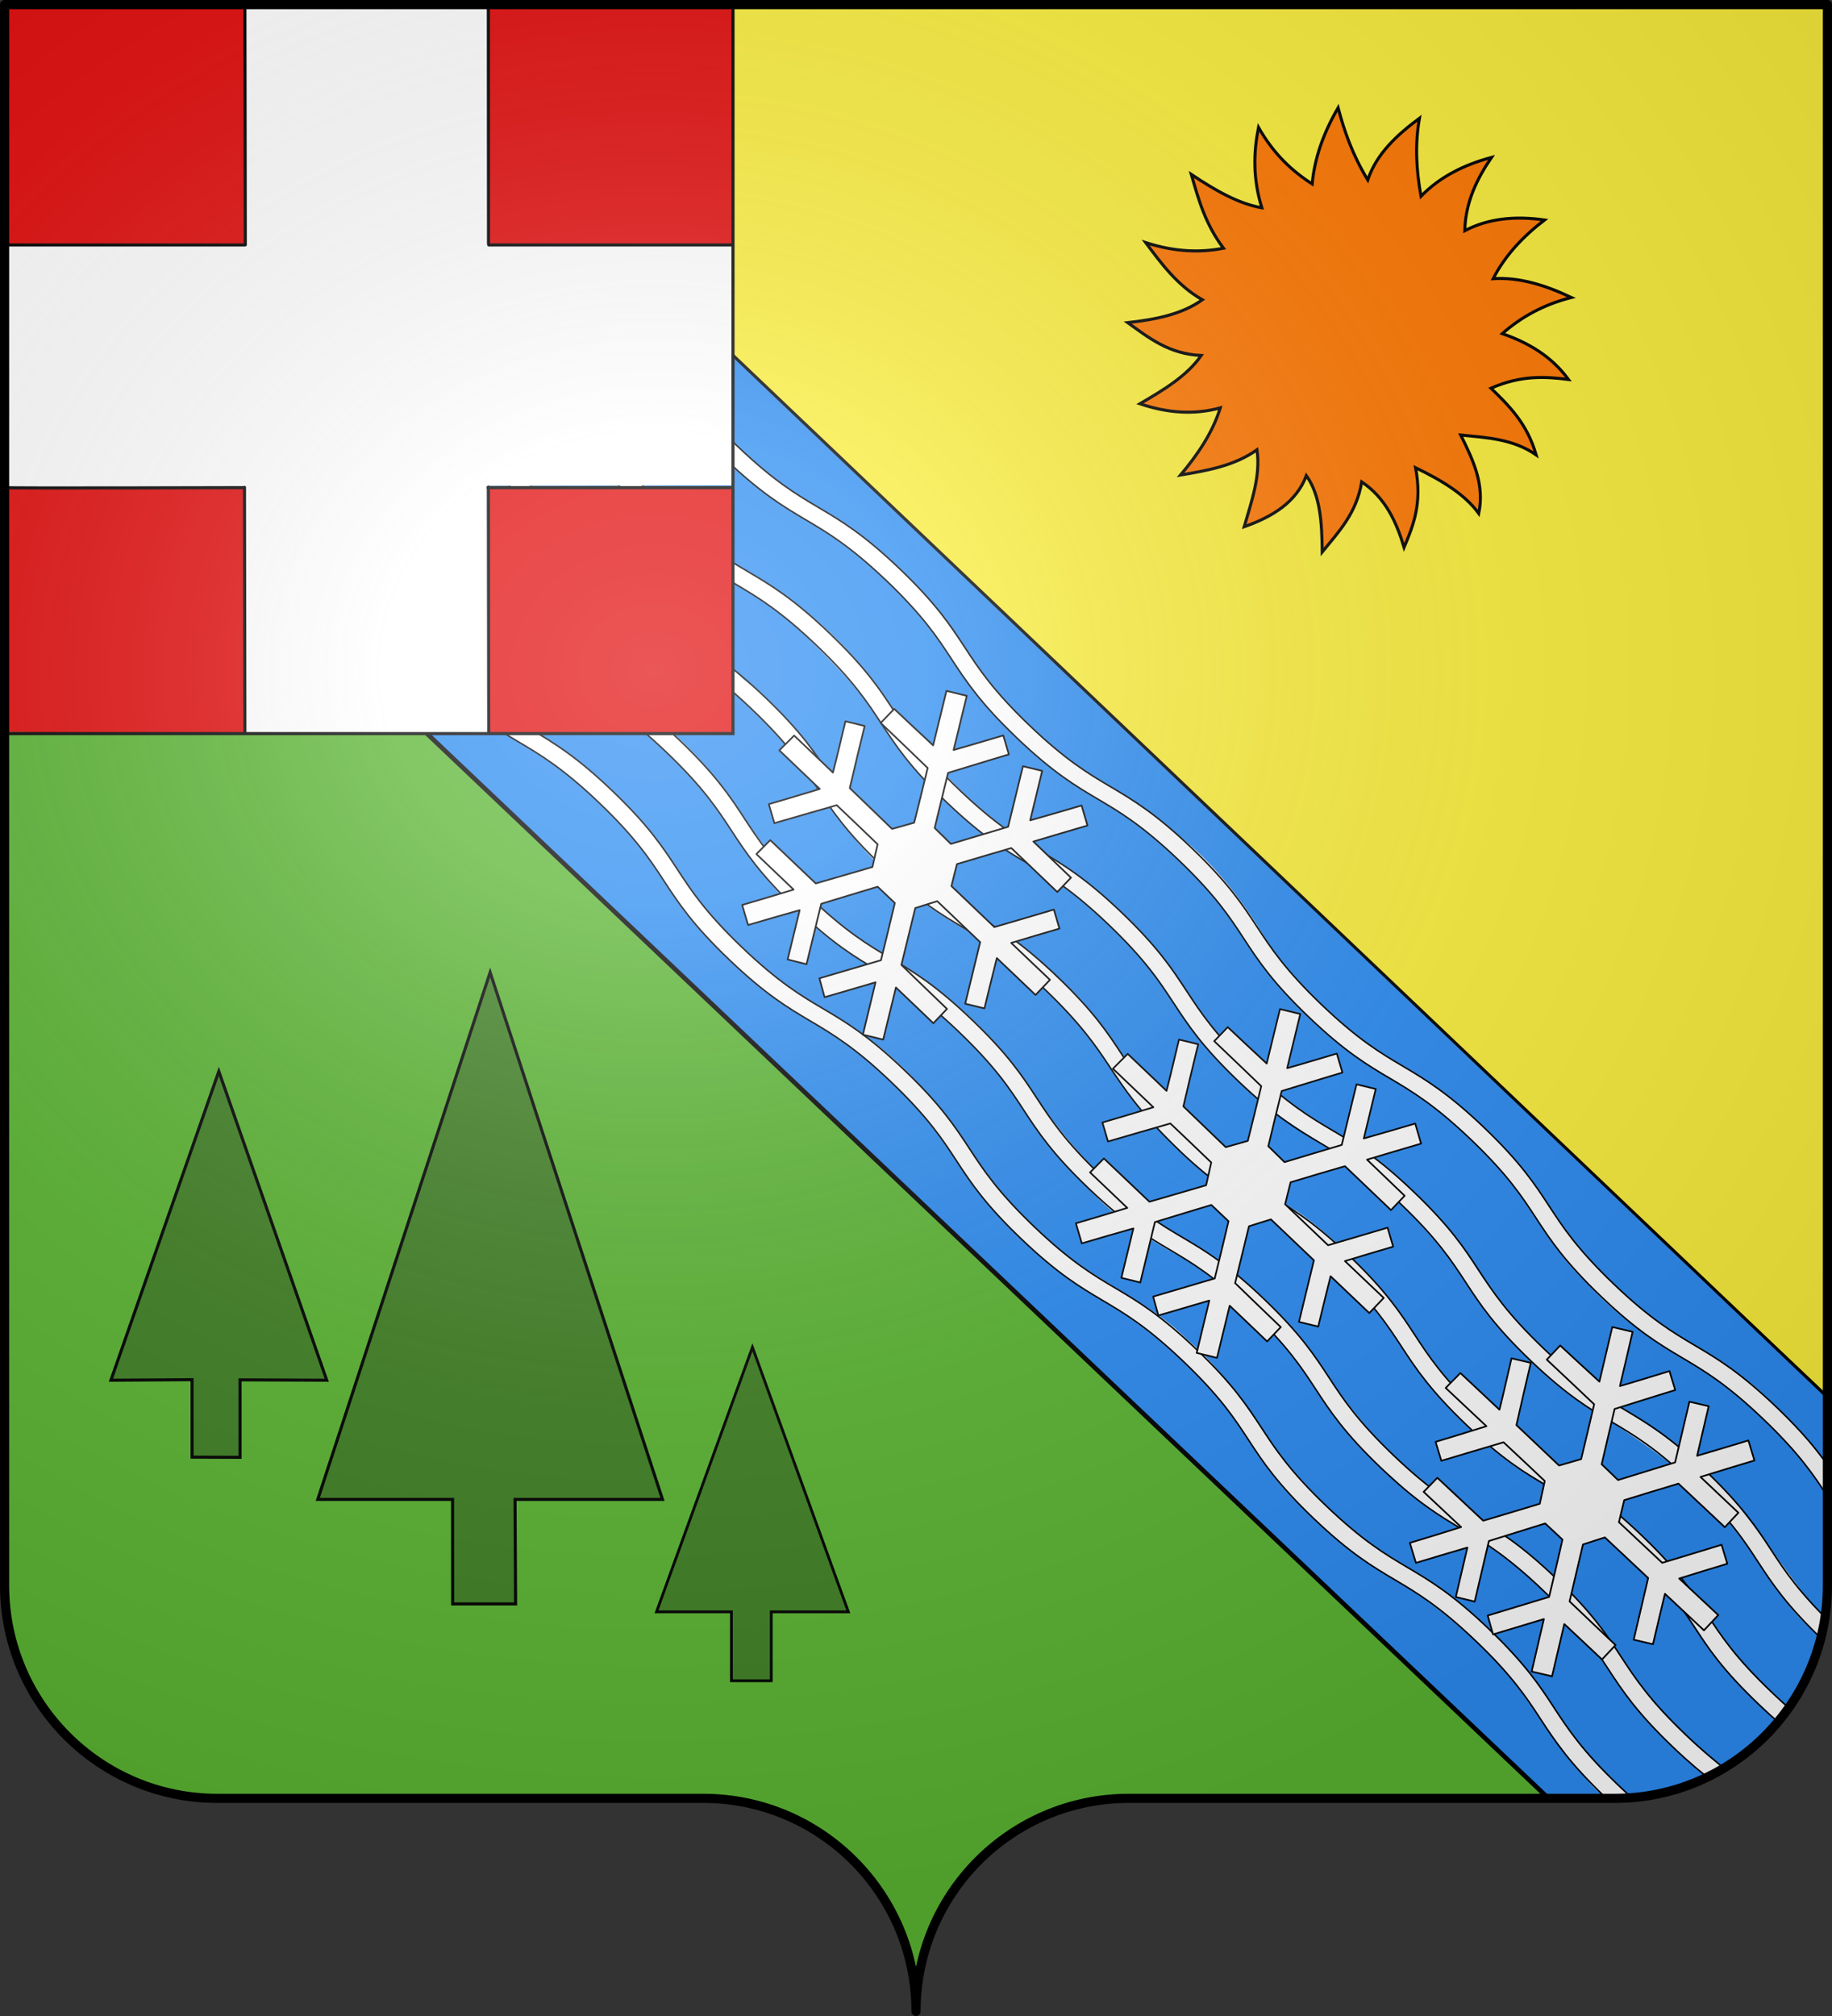
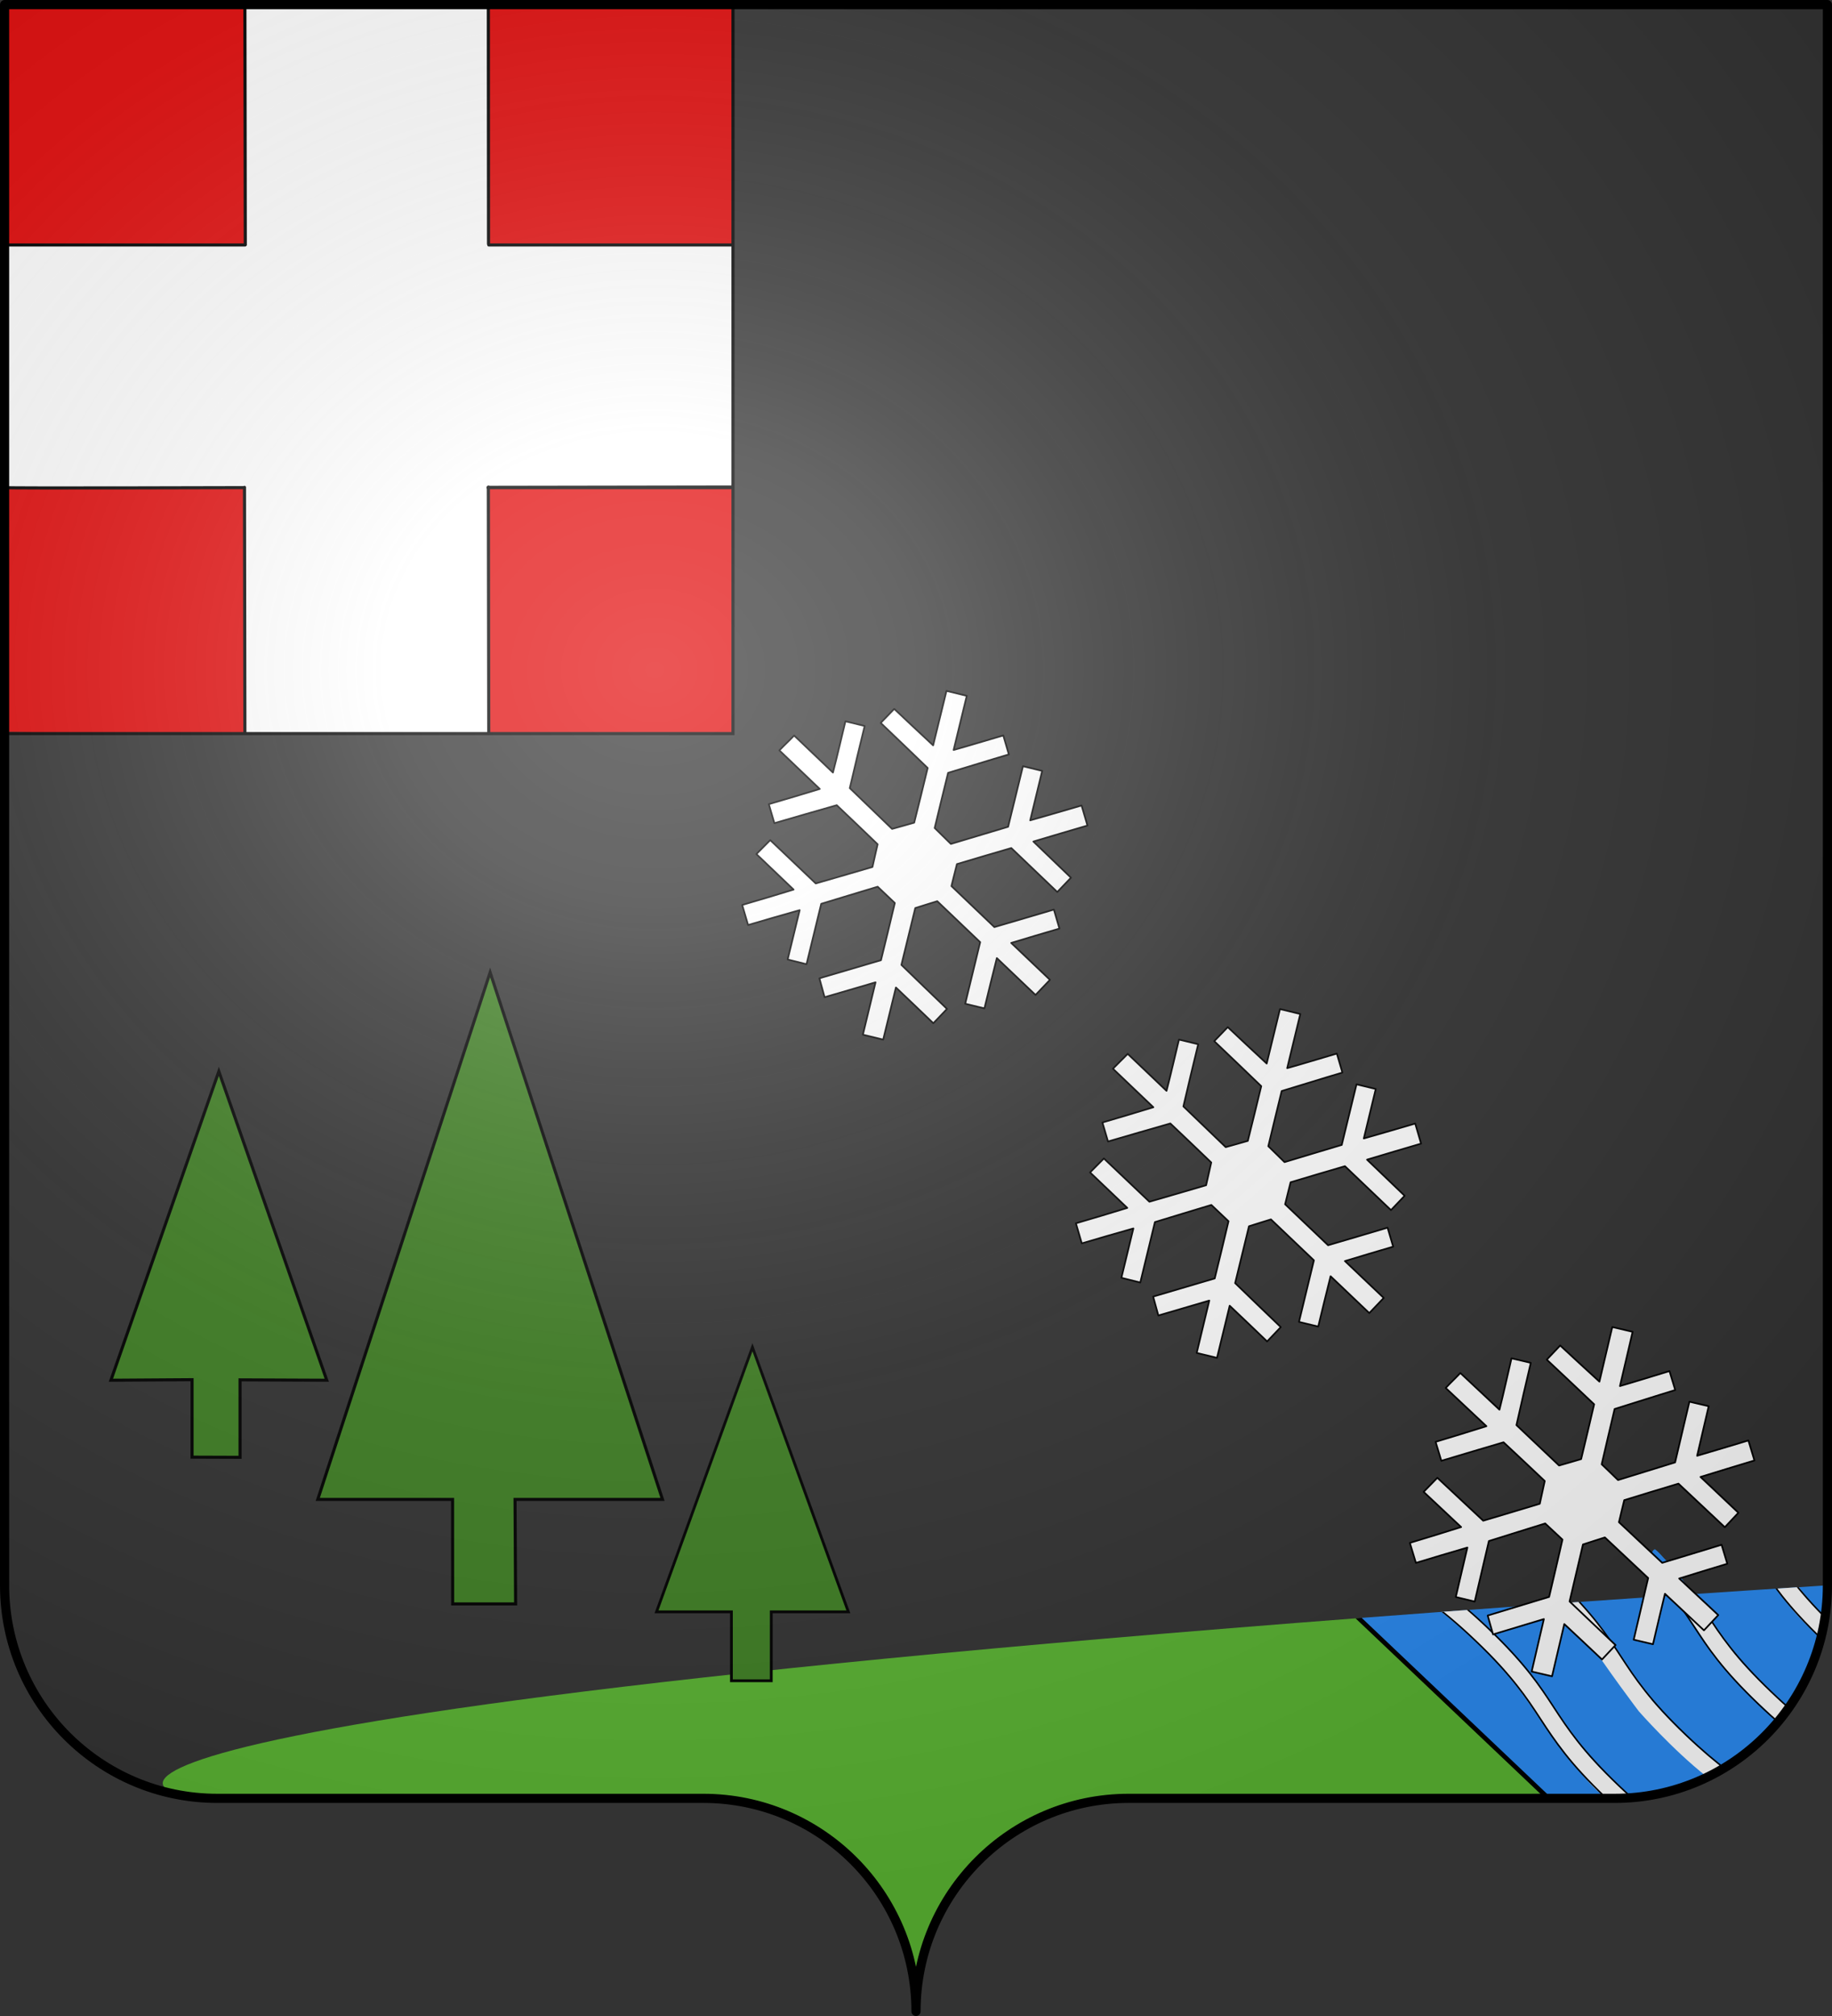
<svg xmlns="http://www.w3.org/2000/svg" xmlns:ns1="http://sodipodi.sourceforge.net/DTD/sodipodi-0.dtd" xmlns:ns2="http://www.inkscape.org/namespaces/inkscape" xmlns:xlink="http://www.w3.org/1999/xlink" height="660" width="600" version="1.0" id="svg2" ns1:version="0.32" ns2:version="0.47 r22583" ns1:docname="Blason_ville_fr_Monnetier-Mornex2.svg" ns2:output_extension="org.inkscape.output.svg.inkscape" ns1:modified="true">
  <rect width="100%" height="100%" fill="#333333" stroke="none" />
  <ns1:namedview ns2:window-height="965" ns2:window-width="1280" ns2:pageshadow="2" ns2:pageopacity="0.0" guidetolerance="10.0" gridtolerance="10.0" objecttolerance="10.0" borderopacity="1.0" bordercolor="#666666" pagecolor="#ffffff" id="base" showgrid="false" height="660px" ns2:zoom="1" ns2:cx="574.45103" ns2:cy="396.47237" ns2:window-x="-4" ns2:window-y="-4" ns2:current-layer="layer2" showborder="false" ns2:showpageshadow="false" ns2:window-maximized="1" showguides="true" ns2:guide-bbox="true" />
  <defs id="defs6">
    <linearGradient id="linearGradient2893">
      <stop style="stop-color:white;stop-opacity:0.314;" offset="0" id="stop2895" />
      <stop id="stop2897" offset="0.19" style="stop-color:white;stop-opacity:0.251;" />
      <stop style="stop-color:#6b6b6b;stop-opacity:0.125;" offset="0.6" id="stop2901" />
      <stop style="stop-color:black;stop-opacity:0.125;" offset="1" id="stop2899" />
    </linearGradient>
    <radialGradient ns2:collect="always" xlink:href="#linearGradient2893" id="radialGradient11919" gradientUnits="userSpaceOnUse" gradientTransform="matrix(1.551,0,0,1.35,-227.894,-51.264)" cx="285.186" cy="200.448" fx="285.186" fy="200.448" r="300" />
    <clipPath clipPathUnits="userSpaceOnUse" id="clipPath3935">
-       <path ns1:nodetypes="cssccccssc" d="M 278.407,755.585 C 278.407,717.081 309.61,685.832 348.057,685.832 386.504,685.832 468.81,685.832 507.257,685.832 545.704,685.832 576.907,654.582 576.907,616.078 L 576.907,98.585 -20.093,98.585 -20.093,616.078 C -20.093,654.582 11.11,685.832 49.557,685.832 88.004,685.832 170.31,685.832 208.757,685.832 247.204,685.832 278.407,717.081 278.407,755.585 z" style="fill:none;stroke:#000000;stroke-width:3;stroke-linecap:round;stroke-linejoin:round;stroke-miterlimit:4;stroke-opacity:1;stroke-dasharray:none;stroke-dashoffset:0" id="path3937" />
+       <path ns1:nodetypes="cssccccssc" d="M 278.407,755.585 C 278.407,717.081 309.61,685.832 348.057,685.832 386.504,685.832 468.81,685.832 507.257,685.832 545.704,685.832 576.907,654.582 576.907,616.078 C -20.093,654.582 11.11,685.832 49.557,685.832 88.004,685.832 170.31,685.832 208.757,685.832 247.204,685.832 278.407,717.081 278.407,755.585 z" style="fill:none;stroke:#000000;stroke-width:3;stroke-linecap:round;stroke-linejoin:round;stroke-miterlimit:4;stroke-opacity:1;stroke-dasharray:none;stroke-dashoffset:0" id="path3937" />
    </clipPath>
  </defs>
  <g ns2:groupmode="layer" id="layer1" ns2:label="Fond écu" style="display:inline" ns1:insensitive="true">
    <path style="color:#000000;fill:#2b8cf2;fill-opacity:1;fill-rule:nonzero;stroke:none;stroke-width:1;marker:none;visibility:visible;display:inline;overflow:visible;enable-background:accumulate" d="M 541.876,507.266 C 541.1,507.704 540.929,508.773 540.63,509.558 540.35,510.77 539.939,512.112 540.3,513.347 541.779,515.341 543.621,517.044 545.152,518.997 552.887,528.278 558.425,539.254 566.626,548.194 571.178,553.29 576.055,558.11 581.189,562.618 581.868,562.572 582.118,561.616 582.605,561.213 583.294,560.229 584.225,559.345 584.675,558.233 577.41,551.345 570.092,544.36 564.28,536.176 558.241,527.726 552.952,518.67 545.811,511.072 544.572,509.825 543.495,508.359 542.108,507.297 542.036,507.264 541.954,507.248 541.876,507.266 z" id="path3943" />
    <path style="color:#000000;fill:#2b8cf2;fill-opacity:1;fill-rule:nonzero;stroke:none;stroke-width:1;marker:none;visibility:visible;display:inline;overflow:visible;enable-background:accumulate" d="M 541.876,507.266 C 541.1,507.704 540.929,508.773 540.63,509.558 540.35,510.77 539.939,512.112 540.3,513.347 541.779,515.341 543.621,517.044 545.152,518.997 552.887,528.278 558.425,539.254 566.626,548.194 571.178,553.29 576.055,558.11 581.189,562.618 581.868,562.572 582.118,561.616 582.605,561.213 583.294,560.229 584.225,559.345 584.675,558.233 577.41,551.345 570.092,544.36 564.28,536.176 558.241,527.726 552.952,518.67 545.811,511.072 544.572,509.825 543.495,508.359 542.108,507.297 542.036,507.264 541.954,507.248 541.876,507.266 z" id="path3955" />
    <path style="color:#000000;fill:#2b8cf2;fill-opacity:1;fill-rule:nonzero;stroke:none;stroke-width:1;marker:none;visibility:visible;display:inline;overflow:visible;enable-background:accumulate" d="M 501.553,548.845 C 501.029,549.136 501.668,550.043 501.188,550.505 500.386,551.594 498.905,551.79 497.684,552.148 497.274,552.624 498.079,553.141 498.248,553.581 504.888,562.679 510.509,572.676 518.404,580.831 520.525,583.051 522.652,585.315 524.877,587.412 527.307,587.405 529.783,587.534 532.203,587.307 532.622,586.742 531.648,586.257 531.392,585.834 524.774,579.391 518.238,572.804 513.037,565.131 509.242,559.743 505.76,554.115 501.78,548.871 501.699,548.816 501.606,548.824 501.553,548.845 z" id="path3939" />
    <path style="color:#000000;fill:#2b8cf2;fill-opacity:1;fill-rule:nonzero;stroke:none;stroke-width:1;marker:none;visibility:visible;display:inline;overflow:visible;enable-background:accumulate" d="M 501.553,548.845 C 501.029,549.136 501.668,550.043 501.188,550.505 500.386,551.594 498.905,551.79 497.684,552.148 497.274,552.624 498.079,553.141 498.248,553.581 504.888,562.679 510.509,572.676 518.404,580.831 520.525,583.051 522.652,585.315 524.877,587.412 527.307,587.405 529.783,587.534 532.203,587.307 532.622,586.742 531.648,586.257 531.392,585.834 524.774,579.391 518.95,574.086 513.749,566.413 509.955,561.025 505.76,554.115 501.78,548.871 501.699,548.816 501.606,548.824 501.553,548.845 z" id="path3960" ns1:nodetypes="ccccccccccc" />
    <g id="g3895" transform="translate(21.593,-97.085)" clip-path="url(#clipPath3935)">
      <g id="g3763">
        <path style="color:#000000;fill:#2b8cf2;fill-opacity:1;fill-rule:nonzero;stroke:none;stroke-width:1.5;marker:none;visibility:visible;display:inline;overflow:visible;enable-background:accumulate" d="M -19.107,99.646 C -18.871,135.233 -20.576,169.79 -20.068,205.316 147.339,364.35 317.19,525.828 484.598,684.862 503.745,685.168 524.781,686.944 541.711,676.374 562.619,664.496 576.797,639.601 575.839,615.135 576.055,594.529 577.094,575.138 576.688,554.592 417.833,403.399 257.092,250.52 98.225,99.34 59.337,98.995 20.324,99.261 -18.612,99.151 L -19.107,99.646 z" id="path3716" ns1:nodetypes="ccccccccc" />
        <path style="color:#000000;fill:#fcef3c;fill-opacity:1;fill-rule:nonzero;stroke:none;stroke-width:1.5;marker:none;visibility:visible;display:inline;overflow:visible;enable-background:accumulate" d="M 423.163,99.025 C 309.368,99.09 210.307,97.061 96.512,97.183 265.76,259.069 416.308,402.728 576.226,553.056 576.382,401.329 576.347,249.486 576.091,97.719 525.944,96.892 473.453,99.161 423.163,99.025 z" id="path2955" ns1:nodetypes="ccccc" />
        <path style="color:#000000;fill:#ffffff;fill-opacity:1;fill-rule:nonzero;stroke:none;stroke-width:1;marker:none;visibility:visible;display:inline;overflow:visible;enable-background:accumulate" d="M 557.17,554.677 C 542.675,540.472 522.676,533.621 508.501,519.022 497.482,509.422 489.564,497.683 481.483,485.628 469.689,469.008 453.513,455.19 435.872,445.069 419.838,435.63 406.177,422.469 394.871,407.786 386.475,393.215 376.47,379.722 362.883,369.426 348.41,356.706 329.698,349.234 316.181,335.299 304.767,325.171 296.317,311.844 287.623,299.462 275.194,283.807 260.649,270.731 242.587,261.038 223.507,249.348 207.964,232.372 195.94,213.62 183.233,194.454 165.894,179.205 145.328,168.551 139.317,164.938 133.701,159.458 128.064,155.529 126.742,156.698 122.022,158.004 124.602,159.596 138.172,173.086 159.488,181.253 172.701,195.447 185.258,206.313 197.622,226.418 199.271,228.128 207.804,240.362 220.788,252.982 234.005,262.187 248.567,270.832 263.042,280.142 274.488,292.772 287.255,305.71 294.947,323.236 308.513,335.48 318.566,346.369 330.652,355.295 343.544,361.816 357.135,370.585 368.836,382.121 379.073,394.567 386.835,405.194 393.278,416.84 403.022,426.022 412.57,436.378 423.126,443.874 434.791,450.554 450.488,459.904 464.144,472.565 475.404,486.901 482.635,496.982 488.69,508.304 497.832,516.844 508.702,528.877 521.872,537.432 535.637,545.285 544.51,550.618 566.564,569.43 576.556,586.196 576.139,580.767 576.157,577.648 575.662,574.999 570.236,567.504 557.658,555.117 557.17,554.677 z" id="path3753" ns1:nodetypes="cccccccccccccccccccccccccccc" />
        <path style="color:#000000;fill:#5ab532;fill-opacity:1;fill-rule:nonzero;stroke:none;stroke-width:1;marker:none;visibility:visible;display:inline;overflow:visible;enable-background:accumulate" d="M -20.011,205.057 C -19.935,336.249 -21.025,464.507 -20.213,595.696 -19.224,613.367 -21.332,635.449 -11.111,650.998 0.512,672.538 25.693,685.977 50.175,684.996 105.665,686.668 161.719,683.053 217.181,685.555 245.549,687.73 269.987,717.493 278.332,743.804 281.724,743.763 281.966,729.544 283.736,727.261 292.923,704.932 314.342,690.098 337.701,685.46 383.381,685.064 438.181,684.688 483.862,684.328 L -20.011,205.057 z" id="path2957" ns1:nodetypes="cccccccccc" />
        <path id="path2014" style="fill:none;stroke:none" d="M 298.5,660 C 298.5,621.496 329.703,590.246 368.15,590.246 406.597,590.246 488.903,590.246 527.35,590.246 565.797,590.246 597,558.997 597,520.493 L 597,3 7e-6,3 0,520.493 C 0,558.997 31.203,590.246 69.65,590.246 108.097,590.246 190.403,590.246 228.85,590.246 267.297,590.246 298.5,621.496 298.5,660 z" ns1:nodetypes="cssccccssc" />
        <rect id="rect4923" style="fill:none;stroke:none" y="314.467" x="-333.405" height="660" width="600" transform="matrix(0.719,-0.695,0.695,0.719,0,0)" />
        <path style="color:#000000;fill:none;stroke:none;stroke-width:1;marker:none;visibility:visible;display:inline;overflow:visible;enable-background:accumulate" d="M -18.719,136.944 C -18.576,159.963 -18.622,183.018 -18.362,206.015 149.291,365.149 316.943,524.284 484.596,683.419 490.081,683.585 495.626,683.442 501.133,683.49 499.291,680.055 495.273,677.119 492.829,673.689 483.572,662.406 476.739,649.234 465.943,639.193 455.733,628.294 443.843,619.287 430.921,611.817 415.404,602.094 402.063,588.901 391.027,574.275 380.964,558.882 369.158,544.303 354.392,533.101 342.963,524.148 329.51,518.135 318.795,508.227 306.324,497.874 296.41,484.888 287.522,471.411 279.358,460.193 269.171,450.526 258.627,441.573 245.129,431.41 229.475,424.073 217.793,411.65 208.35,402.924 200.208,393.088 193.407,382.201 183.562,368.043 170.868,355.713 156.918,345.725 145.824,338.541 134.221,332.013 124.667,322.816 112.55,312.669 103.637,299.546 94.702,286.7 82.552,270.167 66.71,256.744 48.998,246.479 33.672,237.006 20.306,224.388 9.473,210.006 2.198,199.248 -5.415,188.433 -14.657,179.266 -16.877,176.67 -11.209,182.5 -10.264,183.531 1.741,195.413 8.963,211.168 20.997,223.105 32.274,235.363 46.251,244.547 60.354,253.194 77.653,264.835 91.996,280.496 103.185,298.054 111.247,309.871 121.903,319.727 132.648,329.061 145.993,339.388 161.755,346.521 173.454,358.882 183.182,367.882 191.663,378.03 198.688,389.225 208.289,403.002 220.558,414.911 234.079,424.794 245.007,432.1 256.838,438.456 266.423,447.604 278.469,457.72 287.548,470.556 296.36,483.419 308.843,500.654 325.398,514.431 343.674,525.175 358.675,534.561 371.774,547.009 382.415,561.136 390.133,572.628 398.213,584.093 408.593,593.444 418.383,603.657 430.409,611.151 442.367,618.526 460.12,630.244 474.777,646.38 486.225,664.229 491.006,671.104 496.369,677.615 502.292,683.49 504.311,683.031 512.077,684.898 507.897,681.431 498.274,672.165 490.483,661.429 483.05,650.404 470.397,632.509 453.299,618.131 434.33,607.313 416.423,595.725 401.091,580.141 389.735,562.075 380.88,549.185 369.593,538.006 357.431,528.24 344.158,518.528 329.075,511.208 317.674,499.158 307.455,489.946 299.357,478.917 291.763,467.544 279.201,449.927 262.496,435.522 243.738,424.901 223.949,412.775 208.358,394.985 195.789,375.682 186.663,363.037 175.155,352.131 162.7,342.828 149.88,334.367 136.31,326.847 125.603,315.686 115.169,306.268 107.32,294.651 99.358,283.194 86.871,266.197 70.458,252.335 52.194,241.889 33.216,230.009 17.672,213.287 5.677,194.485 0.775,186.975 -5.612,180.677 -11.377,173.867 0.685,184.586 8.415,198.842 18.375,211.335 30.428,225.54 44.821,237.748 61.08,246.894 75.444,256.016 87.927,268.212 98.663,281.43 106.699,292.615 114.054,304.521 124.312,313.942 134.086,323.854 145.606,331.714 157.488,338.865 176.41,350.675 191.632,367.56 203.618,386.231 216,403.793 232.481,418.194 251.045,428.933 265.943,438.053 278.747,450.387 289.714,463.927 297.756,475.18 305.189,487.104 315.482,496.574 324.637,506.074 335.457,513.613 346.694,520.426 365.602,531.952 381.39,548.169 393.303,566.75 406.134,585.628 423.524,601.166 443.342,612.405 462.298,624.267 478.045,640.857 490.013,659.664 495.779,668.323 503.073,675.823 510.453,683.062 518.863,682.893 526.987,680.679 534.76,677.609 531.312,673.15 526.13,669.265 522.125,664.904 508.252,651.659 500.229,633.612 486.146,620.478 475.446,609.46 462.649,600.947 449.544,593.07 431.287,581.088 416.782,564.202 404.965,545.988 392.787,529.42 377.194,515.333 359.319,505.126 339.891,493.151 323.45,476.49 311.234,457.259 298.723,439.181 281.985,424.262 263.037,413.211 243.787,401.497 227.709,384.918 215.612,365.965 202.872,347.344 185.555,332.068 165.952,320.973 147.105,309.07 131.417,292.532 119.394,273.83 106.679,255.341 89.274,240.4 69.901,229.235 54.977,219.815 42.077,207.261 31.375,193.263 24.041,182.483 16.47,171.565 7.174,162.373 4.828,159.639 10.3,165.217 11.11,166.126 23.727,178.557 31.107,195.217 44.053,207.454 54.24,218.168 66.206,226.925 78.901,234.42 97.551,246.076 112.995,262.416 124.824,280.863 137.533,299.351 154.743,314.467 174.185,325.553 192.998,337.331 208.614,353.772 220.568,372.391 230.896,387.173 244.018,400.094 258.974,410.146 271.566,418.001 284.226,425.864 294.412,436.78 309.641,450.691 318.133,470.195 333.352,484.166 343.673,494.796 356.152,502.824 368.714,510.52 386.206,522.056 400.763,537.761 411.961,555.416 420.753,567.928 431.671,578.985 443.752,588.348 456.466,597.764 471.069,604.645 482.06,616.202 492.036,625.312 500.608,635.717 507.869,647.048 515.389,658.227 524.923,668.01 535.33,676.469 537.152,676.812 539.496,675.305 540.552,674.17 527.624,663.676 516.432,651.164 507.439,637.143 497.229,622.126 484.013,609.064 469.078,598.782 456.23,590.697 443.194,582.767 432.779,571.588 418.159,558.278 409.937,539.802 395.769,526.108 385.448,515.285 373.174,506.703 360.395,499.053 341.888,487.347 326.699,470.993 314.991,452.566 302.965,435.546 287.183,421.14 269.266,410.482 253.196,401.033 239.483,387.965 227.833,373.447 219.887,362.185 212.385,350.374 202.092,340.985 191.88,330.395 179.383,322.581 167,314.819 149.928,303.392 135.374,288.074 124.316,270.718 111.568,251.836 94,236.677 74.321,225.368 55.863,213.643 40.25,197.609 28.579,179.133 23.53,171 16.564,164.322 10.346,157.205 20.801,166.428 28.461,178.239 36.417,189.607 49.089,207.593 67.04,220.849 85.72,232.044 102.914,243.556 117.565,258.784 128.673,276.244 141.487,295.041 158.971,310.453 178.692,321.71 196.862,333.367 212.361,349.183 224.024,367.313 236.688,386.162 254.134,401.38 273.671,412.779 292.747,424.609 308.618,441.126 320.6,460.048 329.641,473.11 341.134,484.486 353.758,494.093 365.696,502.454 378.926,509.128 389.363,519.429 399.819,528.664 408.48,539.589 416.071,551.211 428.632,569.369 445.467,584.34 464.549,595.371 483.878,606.976 499.503,623.806 511.748,642.578 519.811,654.299 529.701,664.832 540.819,673.635 543.4,673.841 545.409,670.933 547.582,669.78 551.532,666.71 555.682,663.387 558.693,659.54 548.65,649.972 539.324,639.744 531.929,627.998 519.019,608.648 501.307,592.785 481.121,581.327 462.296,569.488 446.632,552.98 434.672,534.325 422.672,517.187 406.947,502.625 388.923,491.972 376.621,484.601 365.526,475.579 355.916,464.907 343.755,452.457 336.203,436.237 323.51,424.156 312.46,412.503 298.811,403.939 285.295,395.478 272.382,386.532 260.681,375.519 251.311,362.851 244.231,352.734 237.491,342.173 228.294,333.682 219.006,323.625 208.154,315.247 196.372,308.321 181.321,299.589 168.748,287.201 157.577,273.999 148.834,262.434 141.469,249.678 130.578,239.847 120.667,229.686 108.927,221.672 96.757,214.476 78.675,202.83 63.706,186.773 52.135,168.717 46.797,160.785 40.249,153.616 33.744,146.745 49.594,160.132 57.76,180.243 73.065,194.271 82.281,203.937 92.888,212.065 104.436,218.749 120.567,228.494 134.622,241.703 145.923,256.82 154.717,270.006 164.224,283.04 176.538,293.263 189.884,305.924 207.485,312.758 220.767,325.488 233.261,336.01 242.711,349.568 251.892,362.896 263.868,378.663 279.027,391.998 296.177,401.898 315.185,413.544 331.315,429.664 343.282,448.495 352.743,462.358 364.887,474.359 378.227,484.492 390.238,492.858 403.468,499.661 413.939,510.01 424.58,519.703 433.4,531.016 441.222,543.013 453.392,560.146 469.401,574.43 487.636,584.84 506.608,596.459 522.638,612.574 534.642,631.265 541.205,641.702 550.129,650.243 558.728,658.987 561.627,657.216 563.381,654.058 559.401,652.064 549.569,642.639 541.105,632.054 533.807,620.584 525.048,608.417 514.207,597.706 502.398,588.49 488.424,578.704 473.107,570.598 461.219,558.171 451.474,548.818 443.775,537.706 436.196,526.601 423.651,508.868 406.185,495.379 387.549,484.554 370.415,473.179 355.635,458.144 344.6,440.761 335.511,427.38 323.873,415.78 311.276,405.708 298.615,396.496 284.186,389.607 273.23,378.243 263.055,369.127 254.682,358.379 247.219,347.026 234.583,328.63 217.262,313.877 198.029,302.743 179.624,291.087 164.086,275.203 152.418,256.828 144.003,244.307 132.85,233.827 121.491,224.013 109.006,214.627 94.607,207.825 83.409,196.802 72.79,187.475 63.945,176.441 56.287,164.636 51.215,156.914 44.729,150.15 38.627,143.412 48.593,152.591 56.372,163.648 63.887,174.809 75.979,191.464 91.965,205.098 109.705,215.428 128.752,227.15 144.833,243.512 156.757,262.434 169.209,280.33 185.592,295.455 204.48,306.289 220.115,315.753 233.548,328.606 244.86,342.892 252.386,353.706 259.612,364.917 269.412,373.926 278.497,383.551 289.241,391.276 300.557,398.052 319.81,409.697 335.831,426.157 347.993,445.004 360.525,463.713 377.84,478.893 397.294,490.115 416.516,502.01 432.418,518.812 444.554,537.792 454.048,551.344 466.03,563.203 479.434,572.848 491.25,580.823 504.018,587.528 513.95,597.886 523.567,606.802 532.24,616.596 539.203,627.681 545.867,637.204 553.26,646.63 562.381,653.819 564.99,652.699 565.817,649 567.389,646.763 569.727,642.094 571.729,637.156 573.038,632.15 562.848,622.305 555.37,610.276 547.155,598.836 535.239,584.087 521.012,571.105 504.483,561.76 484.954,549.88 468.522,533.217 456.21,514.006 443.243,495.075 425.56,479.651 405.669,468.306 387.227,456.624 371.941,440.427 360.223,422.063 347.669,403.829 330.638,388.848 311.49,377.82 292.304,365.944 276.421,349.218 264.252,330.305 251.847,312.32 235.087,297.564 216.241,286.609 201.75,277.815 189.321,265.876 178.551,252.864 169.417,240.227 160.859,226.908 149.172,216.319 138.793,206.006 125.952,198.739 113.863,190.768 97.734,179.449 84.035,164.934 73.555,148.277 70.717,144.341 68.115,140.136 64.698,136.694 36.976,136.694 9.253,136.694 -18.469,136.694 L -18.719,136.944 z" id="path4612" />
        <path style="fill:none;stroke:#000000;stroke-width:1.5;stroke-linecap:butt;stroke-linejoin:miter;stroke-miterlimit:4;stroke-opacity:1;stroke-dasharray:none" d="M -20.843,205.257 486.112,686.366" id="path2913" ns1:nodetypes="cc" />
        <g style="display:inline" ns2:label="Fond écu" id="layer3-4-8" transform="matrix(0.723,0.691,-0.691,0.723,243.977,-151.174)">
          <g style="fill:none;stroke:#000000;stroke-opacity:1" id="g4308-57">
            <path style="fill:none;stroke:#000000;stroke-width:0.5;stroke-miterlimit:4;stroke-opacity:1;stroke-dasharray:none" d="M 56.255,299.784 C 89.341,299.784 89.329,307.472 122.415,307.472 155.501,307.472 155.489,299.784 188.575,299.784 221.661,299.784 221.649,307.472 254.735,307.472 287.821,307.472 287.848,299.784 320.934,299.784 354.02,299.784 354.008,307.472 387.094,307.472 420.18,307.472 420.168,299.784 453.254,299.784 486.34,299.784 486.368,307.472 519.454,307.472 552.54,307.472 552.528,299.784 585.614,299.784 618.7,299.784 618.688,307.472 651.774,307.472 684.86,307.472 684.887,299.784 717.973,299.784 751.059,299.784 751.047,307.472 784.133,307.472 791.454,307.472 797.131,307.085 801.929,306.499" id="path3796-6" />
            <path style="fill:none;stroke:#000000;stroke-width:0.5;stroke-miterlimit:4;stroke-opacity:1;stroke-dasharray:none" d="M 802.23,300.698 C 797.432,301.284 791.755,301.659 784.434,301.659 751.348,301.659 751.36,293.971 718.274,293.971 685.188,293.971 685.16,301.659 652.074,301.659 618.989,301.659 619,293.971 585.915,293.971 552.829,293.971 552.84,301.659 519.755,301.659 486.669,301.659 486.641,293.971 453.555,293.971 420.469,293.971 420.481,301.659 387.395,301.659 354.309,301.659 354.321,293.971 321.235,293.971 288.149,293.971 288.122,301.659 255.036,301.659 221.95,301.659 221.962,293.971 188.876,293.971 155.79,293.971 155.802,301.659 122.716,301.659 89.63,301.659 89.642,293.971 56.556,293.971" id="rect11969-1" />
          </g>
        </g>
        <path style="color:#000000;fill:#ffffff;fill-opacity:1;fill-rule:nonzero;stroke:none;stroke-width:1;marker:none;visibility:visible;display:inline;overflow:visible;enable-background:accumulate" d="M 535.573,577.61 C 520.733,562.098 499.455,554.888 484.711,539.256 474.882,530.367 466.618,519.837 459.591,508.626 451.906,497.037 441.74,487.611 431.493,478.347 418.169,467.876 401.983,460.971 389.961,448.788 378.984,439.035 369.785,426.165 361.712,413.994 349.007,396.866 333.38,383.54 314.592,373.088 296.427,361.223 280.621,344.597 268.688,325.93 256.171,307.547 240.125,293.328 219.368,282.024 202.599,271.305 188.174,256.923 176.752,240.669 167.299,223.606 153.036,209.828 137.365,198.709 127.005,191.983 115.445,185.64 106.042,177.563 105.177,178.532 101.774,179.802 102.514,181.413 116.86,194.96 137.017,202.571 150.393,217.177 159.56,225.413 166.595,235.21 173.202,245.572 181.156,257.761 192.283,267.925 203.134,277.481 216.263,287.99 232.691,294.235 244.046,306.982 252.938,315.742 261.674,324.688 267.992,335.587 281.227,355.624 298.557,370.94 321.017,383.245 334.607,391.816 345.842,403.612 356.296,415.678 364.47,427.214 371.56,439.801 382.294,449.234 392.8,460.685 406.519,468.313 419.517,476.537 432.506,485.416 443.29,497.15 453.396,509.101 461.428,522.468 470.77,535.087 482.588,545.177 493.885,557.35 514.873,565.495 533.744,583.508 553.842,602.691 558.92,620.622 574.061,632.408 575.547,629.955 574.284,627.712 575.083,625.717 565.489,616.263 548.173,586.863 535.573,577.61 z" id="path3755" ns1:nodetypes="cccccccccccccccccccccccccccc" />
        <g style="display:inline" ns2:label="Fond écu" id="layer3-4-2" transform="matrix(0.723,0.691,-0.691,0.723,220.939,-130.139)">
          <g style="fill:none;stroke:#000000;stroke-opacity:1" id="g4308-3">
            <path style="fill:none;stroke:#000000;stroke-width:0.5;stroke-miterlimit:4;stroke-opacity:1;stroke-dasharray:none" d="M 56.255,299.784 C 89.341,299.784 89.329,307.472 122.415,307.472 155.501,307.472 155.489,299.784 188.575,299.784 221.661,299.784 221.649,307.472 254.735,307.472 287.821,307.472 287.848,299.784 320.934,299.784 354.02,299.784 354.008,307.472 387.094,307.472 420.18,307.472 420.168,299.784 453.254,299.784 486.34,299.784 486.368,307.472 519.454,307.472 552.54,307.472 552.528,299.784 585.614,299.784 618.7,299.784 618.688,307.472 651.774,307.472 684.86,307.472 684.887,299.784 717.973,299.784 751.059,299.784 751.047,307.472 784.133,307.472 791.454,307.472 797.131,307.085 801.929,306.499" id="path3796-2" />
            <path style="fill:none;stroke:#000000;stroke-width:0.5;stroke-miterlimit:4;stroke-opacity:1;stroke-dasharray:none" d="M 802.23,300.698 C 797.432,301.284 791.755,301.659 784.434,301.659 751.348,301.659 751.36,293.971 718.274,293.971 685.188,293.971 685.16,301.659 652.074,301.659 618.989,301.659 619,293.971 585.915,293.971 552.829,293.971 552.84,301.659 519.755,301.659 486.669,301.659 486.641,293.971 453.555,293.971 420.469,293.971 420.481,301.659 387.395,301.659 354.309,301.659 354.321,293.971 321.235,293.971 288.149,293.971 288.122,301.659 255.036,301.659 221.95,301.659 221.962,293.971 188.876,293.971 155.79,293.971 155.802,301.659 122.716,301.659 89.63,301.659 89.642,293.971 56.556,293.971" id="rect11969-2" />
          </g>
        </g>
        <path style="color:#000000;fill:#ffffff;fill-opacity:1;fill-rule:nonzero;stroke:none;stroke-width:1;marker:none;visibility:visible;display:inline;overflow:visible;enable-background:accumulate" d="M 517.398,601.33 C 505.644,589.031 494.243,582.207 476.704,571.409 461.136,559.822 449.176,546.047 438.854,529.654 430.53,517.553 416.703,503.111 403.326,493.692 389.671,486.017 376.235,477.73 365.22,466.424 348.921,451.436 341.204,429.997 324.381,416.862 313.257,404.352 297.885,397.091 284.149,387.721 272.931,378.743 262.759,368.33 253.985,356.959 245.052,342.956 236.385,330.657 221.699,319.283 208.447,305.975 189.357,299.367 176.08,285.617 164.609,275.207 156.642,262.155 147.733,249.629 136.609,236.047 123.403,223.511 107.914,214.851 100.072,210.11 92.205,204.311 85.149,198.441 80.326,201.079 76.351,198.754 86.12,206.547 96.983,215.771 114.42,223.532 126.042,234.972 138.266,245.469 147.071,258.542 156.138,271.704 167.581,288.072 181.851,300.711 201.265,310.893 220.863,322.845 236.807,340.21 249.107,359.491 261.805,378.611 279.19,393.878 299.929,404.249 314.778,414.067 327.809,426.735 338.302,441.094 351.33,461.835 368.35,480.392 390.12,492.225 410.252,504.216 427.242,521.356 439.568,541.287 449.4,554.979 461.002,567.197 474.592,577.172 484.495,582.485 498.343,591.236 510.078,601.831 516.045,606.952 523.07,614.823 528.772,622.638 534.352,630.284 538.641,637.895 541.751,641.281 549.877,651.205 558.279,658.02 561.51,661.612 560.76,660.905 563.911,656.045 563.781,656.121 557.986,650.467 551.603,644.97 546.523,638.57 536.872,626.412 532.031,614.776 517.747,601.675 L 517.398,601.33 z" id="path3757" ns1:nodetypes="ccccccccccccccccccccccccscccccc" />
        <g style="display:inline" ns2:label="Fond écu" id="layer3-4-1" transform="matrix(0.723,0.691,-0.691,0.723,199.904,-109.104)">
          <g style="fill:none;stroke:#000000;stroke-opacity:1" id="g4308-52">
            <path style="fill:none;stroke:#000000;stroke-width:0.5;stroke-miterlimit:4;stroke-opacity:1;stroke-dasharray:none" d="M 802.23,300.698 C 797.432,301.284 791.755,301.659 784.434,301.659 751.348,301.659 751.36,293.971 718.274,293.971 685.188,293.971 685.16,301.659 652.074,301.659 618.989,301.659 619,293.971 585.915,293.971 552.829,293.971 552.84,301.659 519.755,301.659 486.669,301.659 486.641,293.971 453.555,293.971 420.469,293.971 420.481,301.659 387.395,301.659 354.309,301.659 354.321,293.971 321.235,293.971 288.149,293.971 288.122,301.659 255.036,301.659 221.95,301.659 221.962,293.971 188.876,293.971 155.79,293.971 155.802,301.659 122.716,301.659 89.63,301.659 89.642,293.971 56.556,293.971" id="rect11969-6" />
            <path style="fill:none;stroke:#000000;stroke-width:0.5;stroke-miterlimit:4;stroke-opacity:1;stroke-dasharray:none" d="M 56.255,299.784 C 89.341,299.784 89.329,307.472 122.415,307.472 155.501,307.472 155.489,299.784 188.575,299.784 221.661,299.784 221.649,307.472 254.735,307.472 287.821,307.472 287.848,299.784 320.934,299.784 354.02,299.784 354.008,307.472 387.094,307.472 420.18,307.472 420.168,299.784 453.254,299.784 486.34,299.784 486.81,307.05 519.454,307.472 552.537,307.9 552.528,299.784 585.614,299.784 618.7,299.784 618.688,307.472 651.774,307.472 684.86,307.472 684.887,299.784 717.973,299.784 751.059,299.784 751.047,307.472 784.133,307.472 791.454,307.472 797.131,307.085 801.929,306.499" id="path3796-7" ns1:nodetypes="csssssssssssc" />
          </g>
        </g>
        <path style="color:#000000;fill:#ffffff;fill-opacity:1;fill-rule:nonzero;stroke:none;stroke-width:1;marker:none;visibility:visible;display:inline;overflow:visible;enable-background:accumulate" d="M 490.896,616.58 C 480.756,605.452 466.728,596.895 453.195,588.625 436.047,577.169 421.885,561.132 410.854,543.778 397.776,524.546 380.004,509.697 359.429,498.555 341.284,486.397 326.2,469.823 314.538,451.388 301.74,432.99 284.401,418.037 264.697,407.606 246.196,395.907 231.324,379.31 219.586,360.931 206.991,342.522 190.971,328.187 170.151,317.003 155.116,307.856 142.949,294.781 131.671,281.453 122.521,267.37 114.984,256.159 103.425,246.277 92.486,235.405 77.242,226.636 64.215,218.677 62.505,218.68 61.783,221.597 61.076,222.766 68.733,229.045 88.641,238.801 100.606,251.446 112.797,262.359 121.058,276.776 130.88,289.656 143.602,305.672 159.549,317.878 178.007,328.032 195.327,339.705 209.175,354.913 220.372,372.491 233.361,392.625 251.37,407.43 271.498,418.026 285.111,426.423 296.24,438.213 306.746,450.116 314.953,461.726 321.819,474.328 332.598,483.837 342.939,495.079 351.392,501.298 369.352,510.894 382.929,520.14 394.757,531.942 404.789,544.904 416.592,563.777 422.982,571.092 435.168,581.406 448.985,595.274 469.121,602.589 483.178,617.007 484.366,618.025 491.376,624.52 497.466,632.364 504.592,643.451 515.13,657.322 515.13,657.322 515.13,657.322 526.095,669.831 537.369,678.729 542.452,675.996 541.32,675.054 541.542,675.029 540.959,674.448 529.597,665.642 519.655,654.033 514.14,646.719 508.918,638.535 503.921,631.576 499.462,625.367 492.478,618.13 490.896,616.58 z" id="path3759" ns1:nodetypes="ccccccccccccccccccccccccccccsc" />
        <g style="display:inline" ns2:label="Fond écu" id="layer3-4-5" transform="matrix(0.723,0.691,-0.691,0.723,171.858,-95.081)">
          <g style="fill:none;stroke:#000000;stroke-opacity:1" id="g4308-5">
-             <path style="fill:none;stroke:#000000;stroke-width:0.5;stroke-miterlimit:4;stroke-opacity:1;stroke-dasharray:none" d="M 56.255,299.784 C 89.341,299.784 89.329,307.472 122.415,307.472 155.501,307.472 155.489,299.784 188.575,299.784 221.661,299.784 221.649,307.472 254.735,307.472 287.821,307.472 287.848,299.784 320.934,299.784 354.02,299.784 354.008,307.472 387.094,307.472 420.18,307.472 420.168,299.784 453.254,299.784 486.34,299.784 486.368,307.472 519.454,307.472 552.54,307.472 552.528,299.784 585.614,299.784 618.7,299.784 618.688,307.472 651.774,307.472 684.86,307.472 684.887,299.784 717.973,299.784 751.059,299.784 751.047,307.472 784.133,307.472 791.454,307.472 797.131,307.085 801.929,306.499" id="path3796-1" />
            <path style="fill:none;stroke:#000000;stroke-width:0.5;stroke-miterlimit:4;stroke-opacity:1;stroke-dasharray:none" d="M 802.23,300.698 C 797.432,301.284 791.755,301.659 784.434,301.659 751.348,301.659 751.36,293.971 718.274,293.971 685.188,293.971 685.16,301.659 652.074,301.659 618.989,301.659 619,293.971 585.915,293.971 552.829,293.971 552.84,301.659 519.755,301.659 486.669,301.659 486.641,293.971 453.555,293.971 420.469,293.971 420.481,301.659 387.395,301.659 354.309,301.659 354.321,293.971 321.235,293.971 288.149,293.971 288.122,301.659 255.036,301.659 221.95,301.659 221.962,293.971 188.876,293.971 155.79,293.971 155.802,301.659 122.716,301.659 89.63,301.659 89.642,293.971 56.556,293.971" id="rect11969-7" />
          </g>
        </g>
        <path style="color:#000000;fill:#ffffff;fill-opacity:1;fill-rule:nonzero;stroke:none;stroke-width:1;marker:none;visibility:visible;display:inline;overflow:visible;enable-background:accumulate" d="M 466.552,631.266 C 453.46,617.022 440.433,611.282 426.647,602.067 415.221,593.292 405.214,582.701 396.066,571.611 387.521,558.72 378.953,545.491 367.056,535.437 353.046,521.483 333.331,515.137 319.424,500.87 308.649,491.507 300.22,479.882 292.494,467.956 280.185,451.044 265.348,436.159 245.664,426.148 230.172,416.856 216.982,404.063 205.749,390.017 196.198,375.908 192.231,369.488 182.812,360.043 173.161,349.694 161.888,341.168 149.314,334.333 134.073,324.798 120.708,312.407 109.717,298.057 97.073,278.248 92.347,273.401 81.275,262.671 71.062,252.716 58.007,245.025 45.903,237.997 45.063,239.003 42.234,241.643 42.327,241.886 54.943,249.756 65.743,255.783 81.415,270.721 89.919,278.497 96.624,288.082 102.788,297.778 112.011,310.95 123.435,322.329 136.145,332.133 148.848,340.779 162.09,347.605 173.053,358.14 188.972,374.32 191.287,378.018 198.382,389.557 206.076,401.045 214.23,409.148 226.567,419.59 239.623,430.361 256.158,436.711 267.964,449.104 279.576,459.033 288.386,472.173 296.828,484.768 308.622,499.531 321.819,512.689 338.194,522.139 354.116,531.129 367.867,543.524 379.702,557.324 387.863,568.073 393.85,580.678 404.091,589.724 413.595,600.001 425.387,608.712 437.556,615.622 444.585,619.569 462.915,634.006 471.029,643.584 477.378,651.059 496.189,680.564 503.851,685.136 504.073,685.37 511.506,684.703 511.444,684.578 510.493,683.488 503.654,677.867 496.917,669.709 491.472,663.114 486.548,654.583 481.304,647.631 474.58,638.717 467.635,632.318 466.552,631.266 z" id="path3761" ns1:nodetypes="cccccccccccccccccccccccccccccssc" />
        <g style="display:inline" ns2:label="Fond écu" id="layer3-4" transform="matrix(0.723,0.691,-0.691,0.723,149.82,-78.524)">
          <g style="fill:none;stroke:#000000;stroke-opacity:1" id="g4308">
            <path style="fill:none;stroke:#000000;stroke-width:0.5;stroke-miterlimit:4;stroke-opacity:1;stroke-dasharray:none" d="M 802.23,300.698 C 797.432,301.284 791.755,301.659 784.434,301.659 751.348,301.659 751.36,293.971 718.274,293.971 685.188,293.971 685.16,301.659 652.074,301.659 618.989,301.659 619,293.971 585.915,293.971 552.829,293.971 552.84,301.659 519.755,301.659 486.669,301.659 486.641,293.971 453.555,293.971 420.469,293.971 420.481,301.659 387.395,301.659 354.309,301.659 354.321,293.971 321.235,293.971 288.149,293.971 288.122,301.659 255.036,301.659 221.95,301.659 221.962,293.971 188.876,293.971 155.79,293.971 155.802,301.659 122.716,301.659 89.63,301.659 89.642,293.971 56.556,293.971" id="rect11969" />
            <path style="fill:none;stroke:#000000;stroke-width:0.5;stroke-miterlimit:4;stroke-opacity:1;stroke-dasharray:none" d="M 56.255,299.784 C 89.341,299.784 89.329,307.472 122.415,307.472 155.501,307.472 155.489,299.784 188.575,299.784 221.661,299.784 221.649,307.472 254.735,307.472 287.821,307.472 287.848,299.784 320.934,299.784 354.02,299.784 354.008,307.472 387.094,307.472 420.18,307.472 420.168,299.784 453.254,299.784 486.34,299.784 486.368,307.472 519.454,307.472 552.54,307.472 552.528,299.784 585.614,299.784 618.7,299.784 618.688,307.472 651.774,307.472 684.86,307.472 684.887,299.784 717.973,299.784 751.059,299.784 751.047,307.472 784.133,307.472 791.454,307.472 797.131,307.085 801.929,306.499" id="path3796" />
          </g>
        </g>
        <path style="fill:none;stroke:#000000;stroke-width:1px;stroke-linecap:butt;stroke-linejoin:miter;stroke-opacity:1" d="M 95.322,96.235 577.23,554.787" id="path3687" />
      </g>
    </g>
  </g>
  <g ns2:groupmode="layer" id="layer2" ns2:label="Meubles" style="display:inline" ns1:insensitive="true">
    <g id="g2969">
      <path ns1:nodetypes="cccccccccccccc" id="path3659" d="M 80.311,2.255 C 80.14,28.529 80.155,53.675 80.106,79.971 54.461,80.171 28.633,80.171 2.708,80.249 1.758,105.852 2.482,133.822 2.482,159.526 28.546,159.636 53.2,159.66 79.806,159.724 79.862,186.489 80.05,213.258 80.37,239.759 106.682,239.897 133.432,239.981 159.866,240.032 160.023,213.364 159.828,185.908 159.828,159.006 186.964,159.006 212.386,158.874 239.522,158.874 240.354,157.012 239.643,154.204 239.88,151.982 239.88,128.706 239.88,103.58 239.88,80.304 213.473,80.278 186.643,80.129 160.092,80.031 160.035,53.901 159.979,28.826 159.924,2.696 L 80.311,2.255 z" style="color:#000000;fill:#ffffff;fill-opacity:1;fill-rule:nonzero;stroke:none;stroke-width:1;marker:none;visibility:visible;display:inline;overflow:visible;enable-background:accumulate" />
      <path ns1:nodetypes="ccccc" id="path3653" d="M 2.526,159.487 C 2.766,185.762 1.714,213.629 2.546,239.626 28.079,240.117 54.635,239.842 80.091,239.852 79.851,213.578 79.703,185.681 79.88,159.685 53.653,159.559 27.584,159.704 2.526,159.487 z" style="color:#000000;fill:#e20909;fill-opacity:1;fill-rule:nonzero;stroke:none;stroke-width:1;marker:none;visibility:visible;display:inline;overflow:visible;enable-background:accumulate" />
      <path ns1:nodetypes="ccccc" id="path3647" d="M 2.526,2.429 C 2.766,27.986 1.077,54.77 1.909,80.049 27.743,80.307 54.371,80.118 80.091,79.969 80.115,54.412 80.148,27.288 80.108,1.877 53.616,1.883 28.639,1.885 2.526,2.429 z" style="color:#000000;fill:#e20909;fill-opacity:1;fill-rule:nonzero;stroke:none;stroke-width:1;marker:none;visibility:visible;display:inline;overflow:visible;enable-background:accumulate" />
      <path ns1:nodetypes="ccccc" id="path3649" d="M 159.974,2.164 C 159.95,27.589 159.726,54.712 160.03,79.991 186.814,79.985 213.249,80.045 239.919,79.895 239.679,54.338 240.168,27.876 240.008,2.597 213.358,2.866 186.378,1.223 159.974,2.164 z" style="color:#000000;fill:#e20909;fill-opacity:1;fill-rule:nonzero;stroke:none;stroke-width:1;marker:none;visibility:visible;display:inline;overflow:visible;enable-background:accumulate" />
      <path ns1:nodetypes="ccccc" id="path3651" d="M 160.166,159.633 C 160.141,186.04 159.858,213.746 160.162,239.875 186.814,239.605 213.286,241.118 239.692,240.175 239.98,213.901 239.617,187.176 239.84,159.465 212.926,159.598 186.569,159.487 160.166,159.633 z" style="color:#000000;fill:#e20909;fill-opacity:1;fill-rule:nonzero;stroke:none;stroke-width:1;marker:none;visibility:visible;display:inline;overflow:visible;enable-background:accumulate" />
      <path ns1:nodetypes="ccc" id="path3731" d="M 1.536,240.17 240.062,240.17 240.062,1.308" style="fill:none;stroke:#000000;stroke-width:1.021px;stroke-linecap:butt;stroke-linejoin:miter;stroke-opacity:1" />
      <path ns1:nodetypes="cccc" id="path2866" d="M 160.084,80.191 239.948,80.191 M 2.617,80.191 C 2.617,80.191 80.147,80.191 80.231,80.191" style="fill:none;stroke:#000000;stroke-width:1.021px;stroke-linecap:round;stroke-linejoin:miter;stroke-opacity:1" />
      <path ns1:nodetypes="cccc" id="path2868" d="M 159.827,159.641 239.337,159.641 M 2.287,159.641 C 1.036,159.878 79.752,159.641 79.752,159.641" style="fill:none;stroke:#000000;stroke-width:1.021px;stroke-linecap:round;stroke-linejoin:round;stroke-opacity:1" />
      <path ns1:nodetypes="cccc" id="path2870" d="M 80.071,159.549 80.203,239.991 M 80.203,1.566 80.335,80.101" style="fill:none;stroke:#000000;stroke-width:1.021px;stroke-linecap:round;stroke-linejoin:miter;stroke-opacity:1" />
      <path ns1:nodetypes="cccc" id="path2872" d="M 159.94,159.463 160.072,240.119 M 159.94,2.155 C 159.94,32.138 159.995,49.679 159.995,79.872" style="fill:none;stroke:#000000;stroke-width:1.021px;stroke-linecap:round;stroke-linejoin:miter;stroke-opacity:1" />
    </g>
    <g id="g3181" style="fill:#2b8df2;fill-opacity:1">
      <path style="color:#000000;fill:#ffffff;fill-opacity:1;stroke:#000000;stroke-width:0.55;stroke-linecap:round;stroke-linejoin:round;stroke-miterlimit:4;stroke-opacity:1;stroke-dasharray:none;stroke-dashoffset:0;marker:none;visibility:visible;display:inline;overflow:visible;enable-background:accumulate" id="path4204" d="M 306.963,295.035 C 304.657,295.719 302.084,296.564 299.765,297.278 298.224,303.53 296.731,309.627 295.215,315.888 300.211,320.704 305.152,325.529 310.15,330.3 308.658,331.864 307.165,333.427 305.673,334.991 301.563,331.067 297.56,327.17 293.423,323.286 292.017,329 290.637,334.675 289.257,340.35 287.04,339.81 284.823,339.271 282.605,338.732 283.994,333.022 285.383,327.311 286.746,321.594 281.167,323.215 275.613,324.843 270.059,326.47 269.451,324.396 268.97,322.352 268.362,320.278 275.073,318.312 281.784,316.346 288.529,314.354 290.086,308.032 291.572,301.946 293.064,295.626 291.301,293.939 289.219,291.952 287.449,290.293 281.217,292.138 275.212,294.005 268.961,295.889 267.343,302.533 265.746,309.1 264.149,315.666 262.049,315.155 260.065,314.628 257.965,314.117 259.267,308.762 260.569,303.407 261.901,297.964 256.287,299.53 250.645,301.183 245.002,302.836 244.361,300.646 243.719,298.457 243.077,296.267 248.717,294.614 254.356,292.962 259.914,291.236 255.798,287.31 251.764,283.459 247.729,279.607 249.221,278.044 250.773,276.607 252.265,275.044 257.211,279.764 262.156,284.485 267.163,289.223 273.384,287.425 279.552,285.66 285.738,283.831 286.306,281.45 286.857,278.75 287.426,276.393 283.003,272.128 278.585,267.905 274.042,263.603 267.208,265.554 260.369,267.512 253.616,269.491 253.008,267.417 252.4,265.343 251.792,263.269 257.379,261.632 262.966,259.995 268.481,258.289 264.023,254.033 259.637,249.846 255.251,245.659 256.827,244.009 258.514,242.453 260.089,240.802 264.299,244.82 268.508,248.838 272.796,252.924 274.234,247.408 275.527,241.72 276.885,236.137 278.985,236.648 281.085,237.159 283.185,237.669 281.542,244.428 279.898,251.187 278.314,258.019 282.993,262.498 287.544,266.922 292.162,271.367 294.49,270.699 297.076,270.03 299.408,269.327 300.911,263.319 302.363,257.47 303.82,251.42 298.69,246.457 293.564,241.563 288.437,236.669 289.93,235.106 291.375,233.643 292.868,232.08 297.073,236.094 301.363,240.04 305.61,244.015 307.107,237.988 308.521,232.171 309.977,226.185 312.195,226.724 314.412,227.263 316.629,227.802 315.198,233.687 313.767,239.571 312.321,245.53 317.72,244.019 323.175,242.353 328.589,240.767 329.196,242.841 329.804,244.915 330.412,246.99 323.809,248.924 317.117,251.039 310.511,253.017 309.048,259.058 307.543,265.022 306.117,271.073 307.888,272.751 309.654,274.606 311.425,276.289 317.643,274.433 323.921,272.522 330.17,270.675 331.814,264.042 333.419,257.441 335.025,250.841 337.125,251.351 339.225,251.862 341.325,252.373 340.018,257.749 338.71,263.125 337.4,268.566 343.009,266.987 348.62,265.342 354.232,263.698 354.874,265.888 355.515,268.078 356.157,270.267 350.244,272 344.332,273.732 338.445,275.505 342.619,279.503 346.606,283.378 350.753,287.336 349.26,288.9 347.768,290.463 346.275,292.026 341.245,287.224 336.289,282.485 331.212,277.636 325.256,279.339 319.353,281.128 313.409,282.887 312.83,285.252 312.153,287.73 311.608,290.091 316.294,294.573 320.969,299.035 325.667,303.513 332.192,301.636 338.671,299.678 345.159,297.777 345.766,299.851 346.374,301.925 346.982,303.999 341.698,305.547 336.413,307.096 331.177,308.699 335.445,312.783 339.642,316.743 343.872,320.781 342.296,322.431 340.721,324.082 339.145,325.732 334.92,321.699 330.749,317.724 326.476,313.659 325.09,319.128 323.752,324.63 322.414,330.131 320.314,329.62 318.214,329.11 316.114,328.599 317.746,321.888 319.378,315.176 321.019,308.452 316.308,303.938 311.649,299.511 306.963,295.035 z" />
      <path style="color:#000000;fill:#ffffff;fill-opacity:1;stroke:#000000;stroke-width:0.55;stroke-linecap:round;stroke-linejoin:round;stroke-miterlimit:4;stroke-opacity:1;stroke-dasharray:none;stroke-dashoffset:0;marker:none;visibility:visible;display:inline;overflow:visible;enable-background:accumulate" id="path4204-9" d="M 416.25,399.205 C 413.945,399.891 411.372,400.738 409.054,401.454 407.518,407.707 406.031,413.806 404.519,420.068 409.519,424.879 414.464,429.7 419.467,434.467 417.976,436.032 416.485,437.597 414.994,439.161 410.88,435.241 406.874,431.347 402.734,427.467 401.333,433.182 399.958,438.858 398.582,444.534 396.365,443.997 394.147,443.459 391.929,442.922 393.313,437.211 394.697,431.499 396.056,425.781 390.477,427.407 384.925,429.039 379.372,430.671 378.763,428.597 378.28,426.554 377.671,424.481 384.38,422.509 391.09,420.537 397.833,418.539 399.385,412.216 400.865,406.129 402.352,399.808 400.587,398.122 398.503,396.137 396.732,394.479 390.501,396.329 384.498,398.202 378.248,400.09 376.636,406.736 375.045,413.304 373.454,419.872 371.353,419.363 369.369,418.837 367.268,418.328 368.566,412.972 369.864,407.616 371.19,402.172 365.578,403.742 359.937,405.4 354.296,407.058 353.653,404.869 353.009,402.68 352.366,400.49 358.003,398.833 363.641,397.176 369.198,395.445 365.079,391.523 361.041,387.675 357.003,383.827 358.494,382.263 360.044,380.824 361.535,379.26 366.485,383.976 371.434,388.693 376.445,393.427 382.664,391.624 388.831,389.853 395.015,388.018 395.582,385.637 396.13,382.937 396.697,380.579 392.271,376.318 387.849,372.099 383.303,367.801 376.47,369.757 369.633,371.721 362.881,373.706 362.272,371.632 361.662,369.559 361.053,367.485 366.638,365.843 372.224,364.202 377.737,362.491 373.276,358.239 368.886,354.056 364.496,349.873 366.071,348.221 367.756,346.663 369.331,345.011 373.543,349.026 377.756,353.04 382.048,357.122 383.481,351.605 384.769,345.916 386.123,340.332 388.223,340.841 390.324,341.35 392.424,341.859 390.786,348.619 389.148,355.379 387.57,362.213 392.252,366.688 396.808,371.108 401.429,375.549 403.756,374.879 406.342,374.208 408.673,373.503 410.171,367.493 411.618,361.644 413.07,355.593 407.937,350.634 402.806,345.744 397.675,340.855 399.166,339.29 400.611,337.826 402.102,336.261 406.311,340.273 410.604,344.215 414.854,348.186 416.346,342.158 417.756,336.339 419.206,330.352 421.424,330.889 423.642,331.427 425.859,331.964 424.433,337.85 423.007,343.735 421.566,349.695 426.964,348.18 432.418,346.509 437.83,344.919 438.439,346.992 439.049,349.066 439.658,351.14 433.057,353.08 426.367,355.2 419.763,357.184 418.304,363.226 416.805,369.191 415.384,375.244 417.156,376.92 418.924,378.773 420.696,380.455 426.913,378.594 433.189,376.677 439.436,374.826 441.075,368.191 442.675,361.589 444.275,354.987 446.375,355.496 448.476,356.005 450.576,356.514 449.273,361.891 447.97,367.268 446.664,372.71 452.272,371.126 457.882,369.477 463.493,367.828 464.136,370.017 464.78,372.206 465.423,374.396 459.512,376.133 453.601,377.871 447.716,379.648 451.893,383.643 455.883,387.514 460.033,391.469 458.542,393.034 457.051,394.598 455.56,396.163 450.525,391.365 445.565,386.63 440.485,381.786 434.53,383.493 428.628,385.287 422.686,387.051 422.109,389.417 421.434,391.895 420.891,394.257 425.58,398.734 430.26,403.193 434.962,407.667 441.485,405.785 447.962,403.821 454.448,401.914 455.058,403.988 455.667,406.062 456.277,408.135 450.994,409.688 445.711,411.241 440.475,412.848 444.747,416.929 448.947,420.885 453.181,424.919 451.607,426.571 450.032,428.223 448.458,429.875 444.23,425.846 440.055,421.874 435.779,417.812 434.397,423.282 433.064,428.785 431.731,434.288 429.63,433.779 427.53,433.27 425.429,432.761 427.056,426.048 428.682,419.335 430.318,412.609 425.602,408.1 420.94,403.677 416.25,399.205 z" />
      <path style="color:#000000;fill:#ffffff;fill-opacity:1;stroke:#000000;stroke-width:0.55;stroke-linecap:round;stroke-linejoin:round;stroke-miterlimit:4;stroke-opacity:1;stroke-dasharray:none;stroke-dashoffset:0;marker:none;visibility:visible;display:inline;overflow:visible;enable-background:accumulate" id="path4204-4" d="M 525.619,503.323 C 523.319,504.027 520.753,504.894 518.44,505.628 516.953,511.893 515.513,518.003 514.051,524.277 519.088,529.049 524.07,533.831 529.11,538.56 527.631,540.136 526.152,541.712 524.673,543.288 520.53,539.4 516.493,535.538 512.323,531.69 510.966,537.416 509.635,543.102 508.304,548.789 506.082,548.269 503.861,547.749 501.639,547.228 502.978,541.506 504.318,535.784 505.632,530.056 500.066,531.725 494.527,533.4 488.987,535.075 488.361,533.006 487.863,530.967 487.237,528.898 493.931,526.874 500.625,524.85 507.352,522.8 508.855,516.465 510.287,510.367 511.726,504.034 509.948,502.363 507.849,500.393 506.064,498.749 499.848,500.648 493.86,502.567 487.625,504.505 486.065,511.163 484.525,517.743 482.984,524.323 480.88,523.83 478.891,523.32 476.787,522.827 478.043,517.461 479.299,512.095 480.583,506.641 474.984,508.255 469.356,509.957 463.728,511.658 463.067,509.474 462.407,507.29 461.746,505.106 467.371,503.405 472.995,501.704 478.538,499.93 474.389,496.04 470.321,492.224 466.254,488.407 467.733,486.831 469.272,485.381 470.75,483.804 475.736,488.482 480.722,493.16 485.77,497.855 491.975,496.004 498.127,494.185 504.298,492.302 504.845,489.917 505.373,487.212 505.921,484.85 501.462,480.623 497.007,476.439 492.428,472.176 485.611,474.186 478.789,476.203 472.053,478.24 471.427,476.172 470.802,474.103 470.176,472.034 475.749,470.349 481.321,468.664 486.821,466.91 482.327,462.693 477.905,458.544 473.483,454.395 475.044,452.731 476.717,451.161 478.279,449.497 482.523,453.478 486.766,457.46 491.09,461.508 492.48,455.98 493.724,450.281 495.034,444.687 497.138,445.18 499.243,445.672 501.347,446.165 499.762,452.937 498.176,459.71 496.652,466.556 501.369,470.994 505.958,475.378 510.614,479.783 512.936,479.095 515.516,478.404 517.842,477.681 519.293,471.66 520.695,465.799 522.1,459.737 516.927,454.818 511.759,449.969 506.59,445.119 508.069,443.543 509.502,442.068 510.981,440.492 515.221,444.47 519.545,448.379 523.825,452.316 525.27,446.277 526.635,440.448 528.039,434.449 530.261,434.969 532.483,435.49 534.704,436.01 533.324,441.906 531.944,447.802 530.549,453.774 535.935,452.216 541.376,450.503 546.775,448.871 547.401,450.939 548.026,453.008 548.652,455.077 542.066,457.069 535.393,459.241 528.804,461.276 527.393,467.329 525.94,473.306 524.566,479.37 526.351,481.032 528.134,482.872 529.918,484.539 536.12,482.63 542.381,480.665 548.614,478.764 550.202,472.117 551.75,465.502 553.298,458.888 555.403,459.381 557.507,459.873 559.611,460.366 558.35,465.753 557.089,471.141 555.826,476.593 561.421,474.965 567.018,473.272 572.616,471.579 573.276,473.764 573.937,475.948 574.597,478.132 568.7,479.915 562.802,481.699 556.931,483.522 561.139,487.484 565.16,491.325 569.34,495.247 567.861,496.823 566.382,498.399 564.904,499.975 559.832,495.217 554.835,490.521 549.717,485.716 543.776,487.47 537.888,489.31 531.959,491.12 531.401,493.49 530.745,495.973 530.221,498.339 534.945,502.78 539.659,507.202 544.395,511.639 550.904,509.706 557.366,507.692 563.837,505.735 564.462,507.804 565.088,509.873 565.713,511.942 560.443,513.535 555.172,515.129 549.949,516.777 554.252,520.825 558.484,524.748 562.748,528.749 561.187,530.413 559.626,532.077 558.064,533.742 553.805,529.745 549.599,525.806 545.292,521.778 543.953,527.259 542.662,532.772 541.372,538.285 539.267,537.792 537.163,537.299 535.058,536.807 536.633,530.082 538.207,523.356 539.79,516.618 535.04,512.145 530.344,507.759 525.619,503.323 z" />
    </g>
    <path style="color:#000000;fill:#ffffff;fill-opacity:1;fill-rule:nonzero;stroke:none;stroke-width:1;marker:none;visibility:visible;display:inline;overflow:visible;enable-background:accumulate" d="M 148.673,491.628 C 148.673,502.618 148.673,513.609 148.673,524.6 153.384,525.178 158.539,524.684 163.421,524.848 165.442,524.503 169.626,526.117 168.635,522.613 168.635,512.285 168.635,501.956 168.635,491.628 163.924,491.049 158.769,491.544 153.887,491.38 152.207,491.56 150.172,491.027 148.673,491.628 z" id="path3803" />
    <path id="path3807" d="M 246.223,442.704 C 235.836,470.699 225.771,498.837 215.535,526.896 217.499,527.713 220.266,526.983 222.525,527.231 240.657,527.231 258.79,527.231 276.923,527.231 277.234,525.192 275.593,522.937 275.117,520.834 265.689,494.799 256.283,468.745 246.62,442.803 L 246.446,442.642 246.223,442.704 z" style="color:#000000;fill:none;stroke:none;stroke-width:1;marker:none;visibility:visible;display:inline;overflow:visible;enable-background:accumulate" />
    <path id="path3801" d="M 160.218,320.549 C 141.602,376.893 123.139,433.301 104.844,489.755 104.883,491.838 109.156,490.132 110.847,490.684 145.08,490.58 179.319,490.922 213.548,490.436 214.42,490.282 216.964,490.754 216.007,489.083 197.834,433.015 179.431,377.017 160.814,321.095 160.747,320.885 160.605,320.248 160.218,320.549 z" style="color:#000000;fill:#ffffff;fill-opacity:1;fill-rule:nonzero;stroke:none;stroke-width:1;marker:none;visibility:visible;display:inline;overflow:visible;enable-background:accumulate" />
    <path id="path3809" d="M 71.395,352.578 C 59.821,385.344 48.341,418.153 37.058,451.021 37.826,452.062 39.892,451.241 41.092,451.562 62.388,451.766 83.696,451.929 104.988,451.456 107.369,451.823 105.43,449.138 105.281,448.06 94.313,416.303 83.255,384.562 72.066,352.888 71.989,352.631 71.668,352.193 71.395,352.578 z" style="color:#000000;fill:#ffffff;fill-opacity:1;fill-rule:nonzero;stroke:none;stroke-width:1;marker:none;visibility:visible;display:inline;overflow:visible;enable-background:accumulate" />
    <g id="g3677">
      <path id="path3773" style="fill:#3f8023;fill-opacity:1;stroke:#000000;stroke-width:1px;stroke-linecap:butt;stroke-linejoin:miter;stroke-opacity:1;display:inline" d="M 168.681,490.882 216.976,490.882 160.523,318.336 104.07,490.882 148.223,490.882 148.251,525.097 168.868,525.097 168.681,490.882 z" ns1:nodetypes="cccccccc" />
      <path id="path3779" style="fill:#3f8023;fill-opacity:1;stroke:#000000;stroke-width:1px;stroke-linecap:butt;stroke-linejoin:miter;stroke-opacity:1;display:inline" d="M 78.619,451.739 78.619,477.099 62.905,477.044 62.905,451.684 36.326,451.86 71.671,350.735 107.016,451.86 78.619,451.739 z" ns1:nodetypes="cccccccc" />
      <path ns1:nodetypes="cccccccc" d="M 252.594,527.685 252.594,550.241 239.548,550.241 239.548,527.685 215.013,527.685 246.43,441.06 277.848,527.685 252.594,527.685 z" style="fill:#3f8023;fill-opacity:1;stroke:#000000;stroke-width:0.912px;stroke-linecap:butt;stroke-linejoin:miter;stroke-opacity:1;display:inline" id="path3783" />
    </g>
-     <path style="color:#000000;fill:#ff7700;fill-opacity:1;stroke:#000000;stroke-width:1px;stroke-linecap:butt;stroke-linejoin:miter;stroke-miterlimit:4;stroke-opacity:1;stroke-dasharray:none;stroke-dashoffset:0;marker:none;visibility:visible;display:inline;overflow:visible;enable-background:accumulate" d="M 459.853,179.199 C 457.311,170.862 453.831,163.061 445.973,157.761 444.294,168.045 438.405,174.12 433.04,180.718 432.965,171.279 432.448,162.134 427.842,155.715 424.573,164.369 416.865,169.139 407.489,172.45 409.912,164.052 412.928,155.654 411.675,147.257 404.323,152.482 395.502,154.035 386.65,155.509 392.246,148.813 397.107,141.75 399.654,133.529 390.882,135.927 382.111,135.153 373.339,132.185 381.041,127.679 388.701,123.142 393.404,116.387 382.813,115.889 376.231,110.579 369.352,105.627 378.373,104.603 387.024,102.962 393.769,98.144 385.572,93.416 380.437,86.391 375.228,79.422 384.982,82.565 393.241,82.715 400.699,81.265 394.644,73.213 392.504,65.161 390.173,57.109 397.868,62.232 405.564,66.702 413.259,68.029 410.273,58.379 410.573,49.825 412.17,41.702 417.167,50.467 423.226,56.046 429.752,60.224 430.55,51.503 433.616,43.236 438.246,35.282 440.246,42.847 442.906,50.578 447.95,58.904 450.838,50.337 457.435,44.242 464.882,38.715 463.386,47.226 463.829,55.737 465.397,64.248 471.467,57.981 479.342,53.971 488.478,51.538 483.696,58.602 479.947,66.183 479.735,75.532 487.245,71.574 496.039,70.61 505.849,72.019 498.854,77.383 492.961,83.573 489.028,91.235 497.568,90.687 506.108,93.355 514.648,97.392 505.489,99.722 498.114,103.837 492.022,109.234 500.6,112.198 508.169,116.676 513.688,124.23 506.044,123.285 498.217,122.765 488.311,127.099 494.253,132.849 500.153,138.661 503.097,148.909 495.388,143.596 486.843,143.304 478.397,142.417 482.383,150.473 486.315,158.542 484.306,168.096 479.689,161.737 472.04,157.197 463.62,153.12 465.847,164.799 462.869,172.015 459.853,179.199 z" id="path2999" ns1:nodetypes="ccccccccccccccccccccccccccccccccccc" />
  </g>
  <g ns2:groupmode="layer" id="layer3" ns2:label="Reflet final" style="display:inline" ns1:insensitive="true">
    <path id="path2875" style="fill:url(#radialGradient11919);fill-opacity:1;fill-rule:evenodd;stroke:none" d="M 1.5,1.5 1.5,518.991 C 1.5,557.496 32.703,588.746 71.15,588.746 109.597,588.746 191.903,588.746 230.35,588.746 268.797,588.745 300,619.996 300,658.5 300,619.996 331.203,588.746 369.65,588.746 408.097,588.745 490.403,588.746 528.85,588.746 567.297,588.746 598.5,557.496 598.5,518.991 L 598.5,1.5 1.5,1.5 z" />
  </g>
  <g ns2:groupmode="layer" id="layer4" ns2:label="Contour final" style="display:inline" ns1:insensitive="true">
    <path id="path1572" style="fill:none;stroke:#000000;stroke-width:3;stroke-linecap:round;stroke-linejoin:round;stroke-miterlimit:4;stroke-opacity:1;stroke-dasharray:none;stroke-dashoffset:0" d="M 300,658.5 C 300,619.996 331.203,588.746 369.65,588.746 408.097,588.746 490.403,588.746 528.85,588.746 567.297,588.746 598.5,557.497 598.5,518.993 L 598.5,1.5 1.5,1.5 1.5,518.993 C 1.5,557.497 32.703,588.746 71.15,588.746 109.597,588.746 191.903,588.746 230.35,588.746 268.797,588.746 300,619.996 300,658.5 z" ns1:nodetypes="cssccccssc" />
  </g>
</svg>